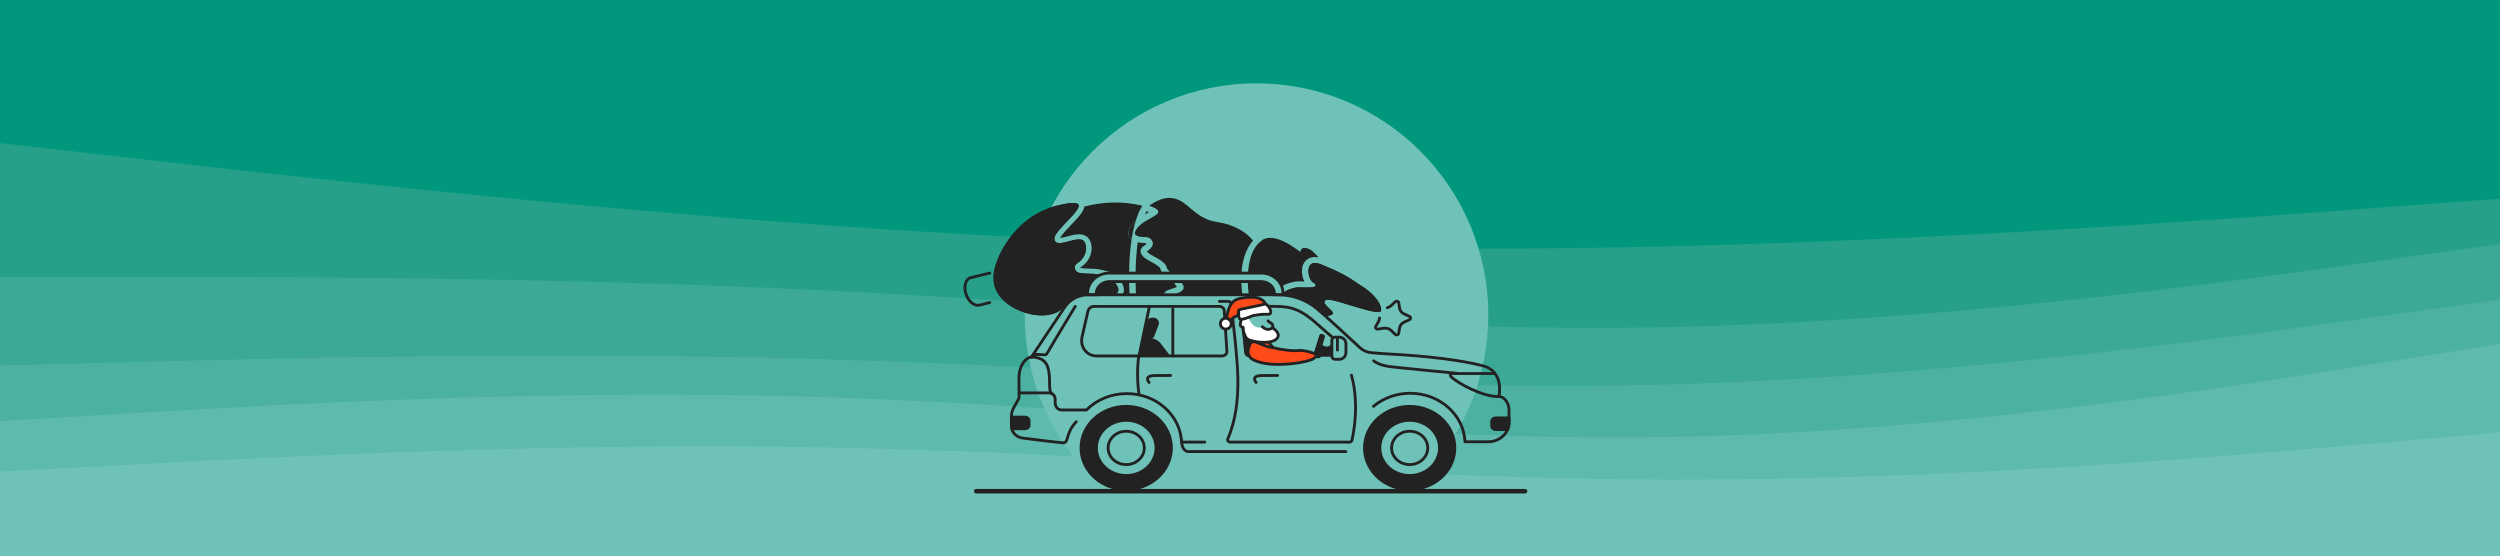
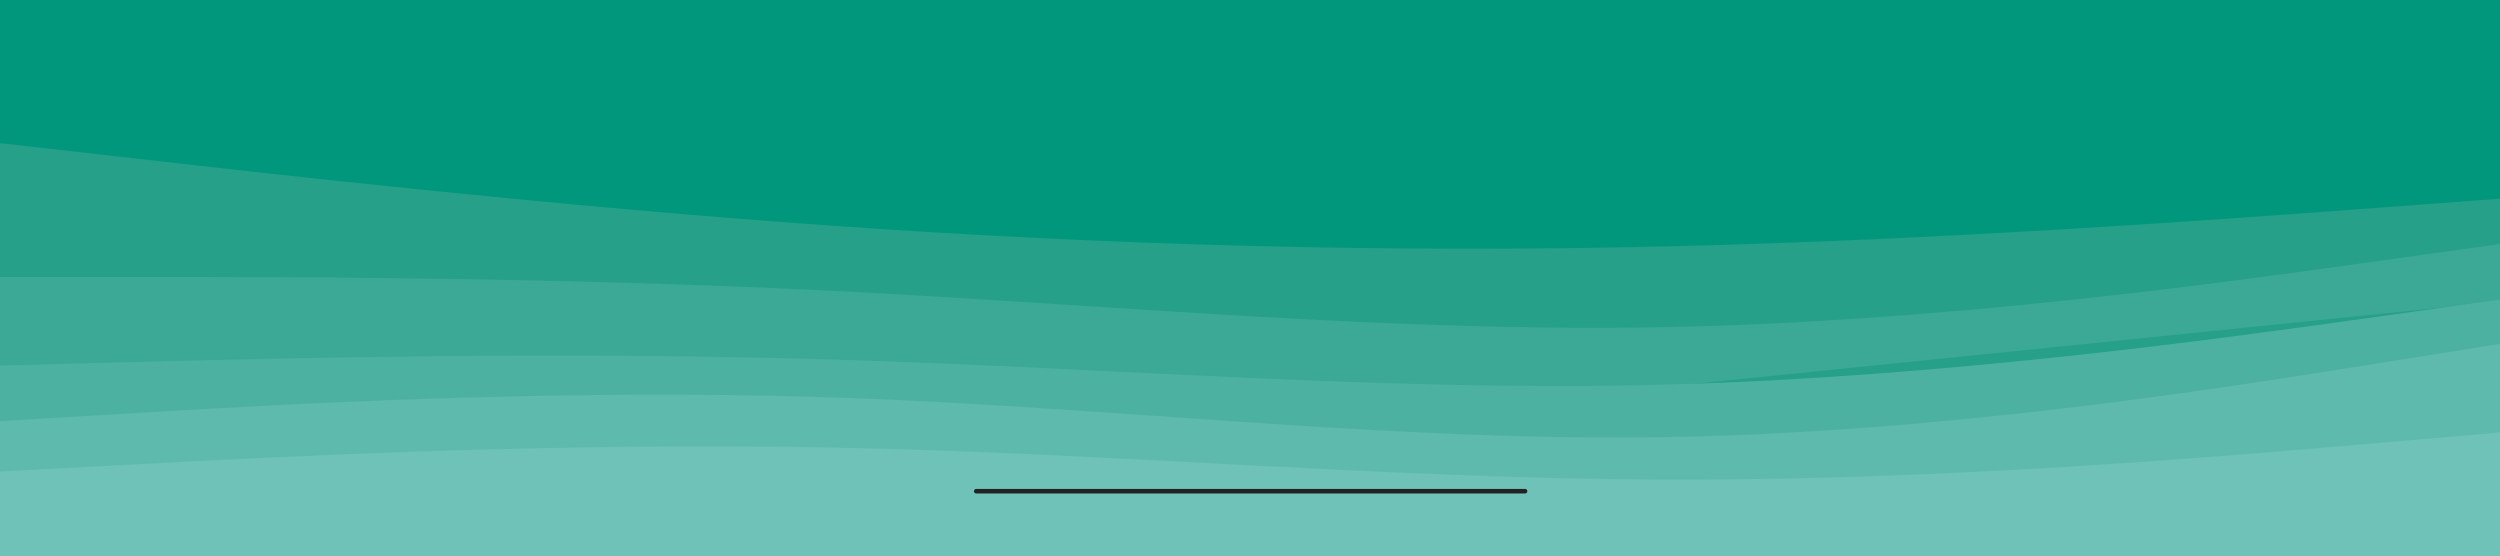
<svg xmlns="http://www.w3.org/2000/svg" width="1920" height="427" viewBox="0 0 1920 427" fill="none">
  <rect x="0" y="0" width="1920" height="427" fill="#333333" stroke="none" />
  <g clip-path="url(#clip0_277_1107)">
    <rect width="1920" height="427" fill="#26A089" />
    <g clip-path="url(#clip1_277_1107)">
      <path d="M0 111.494L106.6 123.593C213.4 135.77 426.6 159.967 640 174.991C853.4 190.015 1066.6 195.866 1280 190.806C1493.4 185.824 1706.6 170.009 1813.4 162.102L1920 154.194V0H1813.4C1706.6 0 1493.4 0 1280 0C1066.6 0 853.4 0 640 0C426.6 0 213.4 0 106.6 0H0V111.494Z" fill="#00977D" />
      <path d="M0 214.291H106.6C213.4 214.291 426.6 214.291 640 224.966C853.4 235.641 1066.6 256.991 1280 252.8C1493.4 248.53 1706.6 218.798 1813.4 203.853L1920 188.987V152.613L1813.4 160.52C1706.6 168.428 1493.4 184.243 1280 189.224C1066.6 194.285 853.4 188.434 640 173.41C426.6 158.385 213.4 134.189 106.6 122.011L0 109.913V214.291Z" fill="#26A089" />
-       <path d="M0 282.294L106.6 279.527C213.4 276.759 426.6 271.224 640 277.708C853.4 284.113 1066.6 302.616 1280 296.923C1493.4 291.23 1706.6 261.498 1813.4 246.553L1920 231.687V187.406L1813.4 202.271C1706.6 217.216 1493.4 246.948 1280 251.218C1066.6 255.409 853.4 234.059 640 223.384C426.6 212.709 213.4 212.709 106.6 212.709H0V282.294Z" fill="#3BA995" />
+       <path d="M0 282.294L106.6 279.527C213.4 276.759 426.6 271.224 640 277.708C853.4 284.113 1066.6 302.616 1280 296.923L1920 231.687V187.406L1813.4 202.271C1706.6 217.216 1493.4 246.948 1280 251.218C1066.6 255.409 853.4 234.059 640 223.384C426.6 212.709 213.4 212.709 106.6 212.709H0V282.294Z" fill="#3BA995" />
      <path d="M0 324.994L106.6 318.668C213.4 312.343 426.6 299.691 640 306.807C853.4 313.924 1066.6 340.809 1280 337.251C1493.4 333.693 1706.6 299.691 1813.4 282.69L1920 265.689V230.105L1813.4 244.971C1706.6 259.916 1493.4 289.648 1280 295.342C1066.6 301.035 853.4 282.532 640 276.127C426.6 269.643 213.4 275.178 106.6 277.945L0 280.713V324.994Z" fill="#4DB1A1" />
      <path d="M0 363.741L106.6 358.047C213.4 352.433 426.6 341.047 640 345.317C853.4 349.507 1066.6 369.276 1280 369.909C1493.4 370.62 1706.6 352.117 1813.4 342.944L1920 333.693V264.107L1813.4 281.108C1706.6 298.109 1493.4 332.111 1280 335.669C1066.6 339.228 853.4 312.343 640 305.226C426.6 298.109 213.4 310.761 106.6 317.087L0 323.413V363.741Z" fill="#5EBAAC" />
      <path d="M0 427.791H106.6C213.4 427.791 426.6 427.791 640 427.791C853.4 427.791 1066.6 427.791 1280 427.791C1493.4 427.791 1706.6 427.791 1813.4 427.791H1920V332.111L1813.4 341.363C1706.6 350.535 1493.4 369.039 1280 368.327C1066.6 367.694 853.4 347.926 640 343.735C426.6 339.465 213.4 350.852 106.6 356.466L0 362.159V427.791Z" fill="#6EC2B7" />
    </g>
    <g clip-path="url(#clip2_277_1107)">
      <circle cx="965" cy="242" r="178" fill="#6EC2B7" />
      <g clip-path="url(#clip3_277_1107)">
        <path d="M1047.48 220.811L1044.52 218.919C1035.87 212.895 1030.14 209.374 1014.79 203.146C1010.12 201.24 1007.04 201.691 1005.64 204.456C1003.64 208.443 1005.83 215.849 1008.69 217.13C1009.26 217.377 1010.74 218.046 1010.41 219.254C1010.16 220.127 1009.87 221.204 998.116 220.665C997.041 220.622 995.952 220.695 994.906 220.913C992.436 221.408 987.002 222.804 985.332 225.569C995.007 226.457 1004.22 230.211 1011.42 236.206C1013.31 237.792 1015.83 239.96 1018.89 242.681C1019.73 242.623 1020.53 242.492 1021.29 242.274C1022.68 241.881 1023.54 241.342 1023.69 240.76C1023.86 240.047 1023.08 238.869 1021.54 237.53C1017.73 234.241 1016.58 232.437 1017.44 231.113C1018.77 229.047 1023.89 230.385 1037.07 234.46C1045.35 237.021 1057.85 240.877 1060.06 239.363C1060.64 238.97 1060.76 238.17 1060.76 237.559C1060.73 233.718 1056.08 226.544 1047.5 220.796L1047.48 220.811Z" fill="#222222" />
        <path d="M849.627 216.519C845.167 217.508 841.869 221.204 841.869 225.613V226.384H835.274V225.118C835.274 218.89 839.298 213.521 845.08 211.106C842.857 210.567 840.431 210.247 837.802 210.247C833.995 210.247 831.119 209.985 828.94 209.578C825.032 208.836 824.058 204.092 827.385 202.07C833.298 198.476 835.898 190.865 832.775 185.685C828.94 179.341 811.361 192.029 809.763 183.779C808.165 175.529 850.034 149.017 813.279 157.558C777.191 165.954 765.729 200.193 765.337 201.429C765.729 200.396 766.15 199.378 766.63 198.359L765.322 201.473C765.322 201.473 765.322 201.458 765.322 201.429C762.518 208.85 761.995 216.329 764.973 222.863C770.305 234.533 786.693 242.186 799.695 242.201C816.881 242.23 817.71 232.379 826.528 228.45C831.656 226.166 844.601 227.083 852.271 226.908C860.407 226.719 860.494 220.957 855.293 216.257H851.981C851.153 216.257 850.354 216.344 849.584 216.519H849.627Z" fill="#222222" />
        <path d="M766.644 198.344C766.179 199.363 765.744 200.396 765.351 201.415C765.351 201.444 765.351 201.458 765.351 201.458L766.659 198.344H766.644Z" fill="#222222" />
        <path d="M760.165 209.723L745.564 213.216C741.642 214.278 739.986 219.865 741.845 225.7C743.705 231.535 748.397 235.391 752.305 234.329L760.165 232.35" stroke="#222222" stroke-width="2.19" stroke-linecap="round" stroke-linejoin="round" />
-         <path d="M1065.42 236.308C1066.54 236.046 1067.59 235.493 1068.42 234.707L1071.61 231.695C1072.5 230.866 1074.04 231.331 1074.21 232.481L1074.87 236.642C1075.17 238.578 1076.48 240.266 1078.4 241.139L1082.49 243.016C1083.63 243.539 1083.63 245.024 1082.49 245.548L1078.4 247.41C1076.49 248.269 1075.16 249.942 1074.85 251.892L1074.18 256.053C1074 257.203 1072.46 257.668 1071.58 256.824L1068.4 253.798C1066.92 252.386 1064.78 251.746 1062.68 252.066L1058.17 252.765C1056.93 252.954 1055.98 251.746 1056.56 250.713L1058.7 246.988C1059.19 246.13 1059.44 245.184 1059.45 244.238" stroke="#222222" stroke-width="2.19" stroke-linecap="round" stroke-linejoin="round" />
        <path d="M877.623 158.112C877.623 158.112 877.579 158.112 877.564 158.097C877.564 158.126 877.564 158.156 877.564 158.185C877.579 158.17 877.608 158.141 877.623 158.112Z" fill="#222222" />
        <path d="M1047.48 220.811L1044.52 218.919C1035.87 212.895 1030.14 209.374 1014.79 203.146C1010.12 201.24 1007.04 201.691 1005.64 204.456C1003.64 208.443 1005.83 215.849 1008.69 217.13C1009.26 217.377 1010.74 218.046 1010.41 219.254C1010.16 220.127 1009.87 221.204 998.116 220.665C997.041 220.622 995.952 220.695 994.906 220.913C992.436 221.408 987.002 222.804 985.332 225.569C995.007 226.457 1004.22 230.211 1011.42 236.206C1013.31 237.792 1015.83 239.96 1018.89 242.681C1019.73 242.623 1020.53 242.492 1021.29 242.274C1022.68 241.881 1023.54 241.342 1023.69 240.76C1023.86 240.047 1023.08 238.869 1021.54 237.53C1017.73 234.241 1016.58 232.437 1017.44 231.113C1018.77 229.047 1023.89 230.385 1037.07 234.46C1045.35 237.021 1057.85 240.877 1060.06 239.363C1060.64 238.97 1060.76 238.17 1060.76 237.559C1060.73 233.718 1056.08 226.544 1047.5 220.796L1047.48 220.811Z" fill="#222222" />
        <path d="M855.337 216.257C860.538 220.957 860.45 226.719 852.315 226.908C851.53 226.922 850.702 226.937 849.83 226.937C847.201 226.937 844.194 226.879 841.201 226.879C835.39 226.879 829.608 227.112 826.571 228.465C817.768 232.379 816.925 242.215 799.797 242.215C799.782 242.215 799.753 242.215 799.738 242.215C786.736 242.201 770.349 234.547 765.017 222.877C762.039 216.344 762.562 208.865 765.366 201.444C765.772 200.207 777.22 165.969 813.307 157.573C818.305 156.409 821.85 155.9 824.247 155.9C839.487 155.9 808.412 176.664 809.792 183.794C810.213 185.962 811.738 186.689 813.83 186.689C817.971 186.689 824.349 183.852 828.722 183.852C830.523 183.852 831.99 184.332 832.818 185.7C835.942 190.865 833.341 198.475 827.429 202.084C824.102 204.107 825.075 208.85 828.983 209.592C831.148 210 834.039 210.262 837.845 210.262C840.46 210.262 842.901 210.582 845.123 211.12C839.341 213.536 835.317 218.905 835.317 225.133V226.399H841.913V225.627C841.913 221.218 845.225 217.523 849.671 216.533C850.441 216.358 851.24 216.271 852.068 216.271H855.38L855.337 216.257Z" fill="#222222" />
        <path d="M1003.43 190.574C1001.81 190.269 1000.63 190.414 999.83 191.025C998.93 191.724 998.857 192.742 998.872 193.528C998.552 193.339 998.116 193.063 997.52 192.626C991.361 188.261 979.07 179.574 970.353 183.794C969.482 184.259 969.177 184.536 968.77 184.914C967.346 186.224 959.835 190.487 958.455 209.723H968.639C975.903 209.723 982.077 214.001 984.373 219.982C987.177 218.119 990.823 217.042 993.845 216.431C995.051 216.184 996.286 216.067 997.52 216.067C997.796 216.067 998.087 216.067 998.363 216.082C999.598 216.14 1000.73 216.184 1001.76 216.198C999.671 212.037 999.162 206.435 1001.14 202.521C1002.78 199.261 1005.96 197.399 1009.88 197.399C1010.76 197.399 1011.66 197.486 1012.59 197.675C1009.11 193.455 1006.05 191.069 1003.42 190.574H1003.43Z" fill="#222222" />
        <path d="M943.564 172.575C940.223 171.455 937.651 171.003 935.167 170.567C931.68 169.956 928.659 169.432 924.228 167.104C920.973 165.401 918.939 163.772 917.574 162.68C917.312 162.477 917.08 162.288 916.876 162.127C915.961 161.414 915.002 160.6 914 159.727C907.782 154.343 899.283 146.951 884.203 156.889L882.533 157.995L884.45 158.708C889.303 160.512 889.477 161.909 889.535 162.375C889.753 164.165 887.399 165.532 883.55 167.642C879.133 170.058 873.627 173.055 871.709 178.192L871.666 178.308C871.491 178.759 871.491 179.487 871.971 180.127C872.668 181.058 874.615 182.149 879.918 182.091C879.932 182.091 879.947 182.091 879.976 182.091C881.952 182.091 883.753 183.081 884.712 184.667C885.656 186.238 885.598 188.057 884.552 189.556C883.68 190.822 882.765 191.753 881.85 192.32L880.906 192.961L881.472 193.776C882.024 194.561 883.797 195.58 886.266 196.933C890.363 199.174 895.462 201.968 896.044 205.547C896.218 206.595 897.482 207.89 899.603 209.723H953.458C954.329 196.366 958.775 188.785 962.305 184.798C956.029 176.78 946.717 173.623 943.564 172.56V172.575Z" fill="#222222" />
        <path d="M906.823 216.257C908.45 218.09 909.438 219.909 908.944 221.568C908.508 223.037 906.867 224.26 904.063 225.234L898.557 227.141L904.441 227.257C923.225 227.606 943.303 227.228 954.199 227.242C953.661 223.27 953.385 219.618 953.327 216.271H906.838L906.823 216.257Z" fill="#222222" />
        <path d="M978.78 226.384V225.613C978.78 220.447 974.232 216.257 968.625 216.257H958.295C958.354 219.545 958.63 223.139 959.182 227.097V227.126C959.559 227.112 959.908 227.097 960.213 227.097L978.794 226.966L979.157 226.369H978.794L978.78 226.384Z" fill="#222222" />
        <path d="M964.629 188.29L964.818 188.086C964.818 188.086 964.688 188.188 964.6 188.261C964.6 188.261 964.6 188.29 964.615 188.29H964.629Z" fill="#222222" />
        <path d="M964.63 188.29C964.63 188.29 964.63 188.261 964.615 188.261C964.702 188.188 964.775 188.13 964.833 188.086L964.644 188.29H964.63Z" fill="#222222" />
        <path d="M867.032 176.635V176.693C867.032 176.693 866.973 176.795 866.944 176.838C866.218 178.803 866.567 181.014 867.889 182.746C868.223 183.182 868.615 183.575 869.036 183.939C869.864 178.541 870.954 173.681 872.32 169.359C870.097 171.294 868.15 173.652 867.032 176.635Z" fill="#222222" />
        <path d="M874.673 163C874.993 162.273 875.312 161.574 875.647 160.92C874.891 162.273 874.194 163.859 873.569 165.707C873.918 164.776 874.295 163.874 874.673 163Z" fill="#222222" />
        <path d="M867.889 182.746C866.567 181.014 866.218 178.803 866.944 176.838C866.959 176.795 866.988 176.736 867.003 176.693V176.635C868.15 173.666 870.082 171.309 872.32 169.359C872.712 168.093 873.133 166.871 873.584 165.707C874.208 163.859 874.906 162.258 875.661 160.92C876.184 159.857 876.722 158.882 877.245 158.009C876.954 157.937 876.664 157.864 876.358 157.791C862.063 154.459 846.896 154.852 832.702 158.693C832.296 162.593 828.082 166.987 822.707 172.604C820.02 175.412 815.211 180.432 814.194 182.746C815.647 182.659 817.811 182.077 819.903 181.524C822.852 180.738 825.903 179.923 828.722 179.923C833.487 179.923 835.651 182.338 836.523 183.794C840.707 190.705 837.598 200.585 829.753 205.358C829.681 205.402 829.622 205.431 829.651 205.591C829.681 205.736 829.739 205.736 829.826 205.765C831.889 206.158 834.576 206.362 837.816 206.362C840.678 206.362 843.497 206.697 846.17 207.337L856.136 209.752H867.148C867.25 200.134 867.889 191.52 869.051 183.968C868.615 183.604 868.237 183.212 867.903 182.775L867.889 182.746Z" fill="#222222" />
        <path d="M892.819 209.723C891.947 208.646 891.337 207.497 891.133 206.216C891.133 206.216 891.003 205.562 889.288 204.252C887.734 203.059 885.598 201.895 883.724 200.862C880.499 199.101 878.465 197.922 877.288 196.249L876.722 195.434C875.312 193.412 875.85 190.72 877.957 189.279L878.901 188.639C878.901 188.639 879.017 188.566 879.075 188.523C879.162 188.464 879.642 188.144 880.368 187.097C880.412 187.038 880.441 186.995 880.368 186.878C880.296 186.747 880.15 186.66 879.99 186.66C879.845 186.66 879.714 186.66 879.569 186.66C877.361 186.66 875.429 186.471 873.787 186.107C872.857 192.611 872.247 200.411 872.131 209.723H892.848H892.819Z" fill="#222222" />
        <path d="M867.148 216.257H860.857C863.109 219.356 863.763 222.63 862.557 225.453C862.499 225.584 862.441 225.7 862.383 225.846C863.065 225.86 863.734 225.889 864.387 225.904C865.433 225.933 866.436 225.962 867.424 225.991C867.424 225.947 867.409 225.904 867.409 225.86C867.264 222.557 867.191 219.37 867.148 216.271V216.257Z" fill="#222222" />
        <path d="M902.973 219.138C902.247 218.308 901.869 217.29 901.869 216.257H872.116C872.16 219.254 872.232 222.383 872.378 225.671C872.378 225.817 872.378 225.962 872.349 226.108C881.705 226.34 888.576 226.413 893.777 225.962C894.184 224.565 895.288 223.401 896.828 222.863L902.334 220.957C903.061 220.709 903.554 220.476 903.874 220.302C903.7 220.04 903.438 219.661 902.988 219.152L902.973 219.138Z" fill="#222222" />
        <path d="M881.007 163.699C881.385 163.495 881.908 163.204 882.46 162.899L880.673 162.244C880.673 162.244 880.586 162.2 880.528 162.186C880.15 162.928 879.758 163.728 879.366 164.616C879.918 164.31 880.47 164.004 880.993 163.713L881.007 163.699Z" fill="#222222" />
        <path d="M985.332 226.384V225.118C985.332 216.621 977.85 209.723 968.639 209.723H851.981C842.756 209.723 835.288 216.621 835.288 225.118V226.384H841.884V225.613C841.884 221.204 845.196 217.508 849.642 216.519C850.412 216.344 851.211 216.257 852.039 216.257H968.639C974.247 216.257 978.794 220.447 978.794 225.613V226.384H985.346H985.332Z" stroke="#222222" stroke-width="2.19" stroke-miterlimit="10" />
        <path d="M1147.4 286.872H1118.51C1118.51 286.872 1110.77 285.984 1115.12 290C1119.48 294.016 1138.5 304.886 1151.15 304.551" stroke="#222222" stroke-width="2.19" stroke-linecap="round" stroke-linejoin="round" />
        <path d="M1022.86 272.83L959.414 273.354C958.31 273.354 957.351 272.598 957.075 271.492L952.688 237.355C952.426 236.322 953.167 235.304 954.213 235.304H979.129C991.376 235.304 999.206 237.384 1012.59 249.738C1016.54 253.39 1020.78 256.795 1023.73 259.385" stroke="#222222" stroke-width="2.19" stroke-miterlimit="10" />
        <path d="M1037.92 288.123C1044.05 310.357 1039.58 332.591 1038.26 338.193C1038.07 338.979 1037.31 339.546 1036.43 339.546H944.668C943.346 339.546 942.46 338.309 942.94 337.174C948.707 323.613 950.915 308.524 950.697 291.048C950.494 274.649 946.266 240.542 945.293 232.976C945.177 232.103 944.392 231.462 943.434 231.462H936.518" stroke="#222222" stroke-width="2.19" stroke-linecap="round" stroke-linejoin="round" />
        <path d="M1033.68 346.822H912.881C912.881 346.822 907.564 347.462 907.303 337.538" stroke="#222222" stroke-width="2.19" stroke-linecap="round" stroke-linejoin="round" />
        <path d="M1054.85 312.045C1062.31 305.832 1072.21 302.034 1083.06 302.034C1105.74 302.034 1124.23 318.578 1125.09 339.284H1142.93C1147.33 339.284 1151.34 337.64 1154.22 334.963C1155.77 333.522 1157.01 331.805 1157.82 329.884C1158.53 328.24 1158.91 326.421 1158.91 324.544V314.839C1158.91 312.453 1158.24 310.066 1156.85 308.058C1155.61 306.283 1153.77 304.624 1151.15 304.537C1151.15 304.537 1155.67 285.301 1138.95 280.95C1122.23 276.585 1095.7 273.296 1063.71 271.696L1053.37 270.881C1049.97 270.619 1046.8 269.236 1044.4 267.01C1036.8 259.924 1019.49 243.831 1011.24 236.963C1003.04 230.138 992.407 226.37 981.366 226.37H836C828.562 226.37 821.661 229.935 817.768 235.769L792.097 274.271C788.015 274.46 782.509 280.251 782.552 290.845L782.668 304.042C782.756 304.93 782.567 305.832 782.131 306.618L778.615 312.947C777.395 315.144 776.756 317.574 776.756 320.048V327.207C776.756 332.111 780.867 336.185 786.17 336.534C786.17 336.534 811.143 339.735 816.228 340.07C821.313 340.405 817.71 333.289 826.572 323.875" stroke="#222222" stroke-width="2.19" stroke-linecap="round" stroke-linejoin="round" />
        <path d="M1158.91 320.921V324.559C1158.91 326.436 1158.53 328.255 1157.82 329.899H1148.62C1146.97 329.899 1145.63 328.662 1145.63 327.134V323.671C1145.63 322.158 1146.98 320.921 1148.62 320.921H1158.91Z" fill="#222222" stroke="#222222" stroke-width="2.19" stroke-linecap="round" stroke-linejoin="round" />
        <path d="M777.046 320.339V323.977C777.046 325.854 777.424 327.673 778.136 329.317H787.332C788.988 329.317 790.325 328.08 790.325 326.552V323.089C790.325 321.576 788.974 320.339 787.332 320.339H777.046Z" fill="#222222" stroke="#222222" stroke-width="2.19" stroke-linecap="round" stroke-linejoin="round" />
        <path d="M964.688 293.74C964.688 293.74 959.588 288.094 970.31 288.415L981.191 288.342" stroke="#222222" stroke-width="2.19" stroke-linecap="round" stroke-linejoin="round" />
        <path d="M882.504 293.74C882.504 293.74 877.405 288.094 888.126 288.415L899.007 288.342" stroke="#222222" stroke-width="2.19" stroke-linecap="round" stroke-linejoin="round" />
        <path d="M942.286 269.935C942.402 271.797 940.63 273.369 938.392 273.369H841.884C834.649 273.369 829.317 266.253 831.002 258.862L835.521 239.116C836.029 236.89 837.918 235.318 840.097 235.318H936.315C938.392 235.318 940.107 236.672 940.208 238.389L942.271 269.935H942.286Z" stroke="#222222" stroke-width="2.19" stroke-miterlimit="10" />
        <path d="M825.787 235.318C825.787 235.318 810.678 260.113 804.707 270.43C803.283 272.903 803.472 272.612 799.55 272.336L793.826 272.147L792.083 274.271C792.083 274.271 801.613 273.587 804.46 281.357C807.744 290.335 804.242 300.841 808.223 302.558" stroke="#222222" stroke-width="2.19" stroke-linecap="round" stroke-linejoin="round" />
        <path d="M782.596 301.758H805.157C805.157 301.758 810.809 301.219 810.387 307.942C809.952 314.868 815.051 314.868 815.051 314.868H834.373C842.058 307.141 853.114 302.281 865.39 302.281C888.068 302.281 906.562 318.826 907.419 339.532H925.259" stroke="#222222" stroke-width="2.19" stroke-linecap="round" stroke-linejoin="round" />
        <path d="M874.688 302.573C872.567 286.989 874.339 274.067 874.688 273.398C874.717 273.369 874.717 273.369 874.717 273.369L880.325 246.843L882.751 235.333" stroke="#222222" stroke-width="2.19" stroke-linecap="round" stroke-linejoin="round" />
        <path d="M900.722 237.094V273.369" stroke="#222222" stroke-width="2.19" stroke-linecap="round" stroke-linejoin="round" />
        <path d="M1119.7 286.785C1119.7 286.785 1071.64 282.216 1066.62 281.445C1063.58 280.979 1058.13 279.713 1054.96 277.123" stroke="#222222" stroke-width="2.19" stroke-linecap="round" stroke-linejoin="round" />
        <path d="M1028.55 275.944H1025.31C1023.96 275.944 1022.86 274.838 1022.86 273.485V261.393C1022.86 260.04 1023.96 258.934 1025.31 258.934H1028.55C1031.39 258.934 1033.68 261.233 1033.68 264.071V270.822C1033.68 273.66 1031.39 275.959 1028.55 275.959V275.944Z" stroke="#222222" stroke-width="2.19" stroke-linecap="round" stroke-linejoin="round" />
        <path d="M1027.13 268.858V259.283" stroke="#222222" stroke-width="2.19" stroke-linecap="round" stroke-linejoin="round" />
        <path d="M899.24 273.951L874.325 273.369L879.932 246.843C881.284 245.227 882.867 244.063 884.596 243.947H885.613C888.722 243.947 890.886 246.784 889.84 249.476L886.412 258.338C886.15 259.022 885.598 259.56 884.93 259.851C887.56 260.39 889.913 261.801 891.497 263.867L899.225 273.951H899.24Z" fill="#222222" />
        <path d="M967.143 273.369L958.601 273.747C956.639 273.747 955.419 272.074 955.419 269.673L953.472 244.515C953.981 244.122 955.448 244.005 956 243.947H956.785C959.124 243.947 960.765 246.784 959.981 249.476L957.38 258.338C957.192 259.022 956.77 259.546 956.262 259.851C958.252 260.375 962.262 259.851 963.453 261.932L967.143 273.369Z" fill="#222222" />
        <path d="M1022.48 273.107V264.609C1019.72 266.719 1018.19 266.501 1015.59 265.104L1017.55 258.803C1017.82 257.989 1017.34 257.116 1016.49 256.854L1015.22 256.475C1014.37 256.228 1013.49 256.694 1013.23 257.508L1008.36 273.092H1022.47L1022.48 273.107Z" fill="#222222" />
        <path d="M864.911 310.997C845.153 310.997 829.128 325.766 829.128 343.999C829.128 344.552 829.128 345.105 829.172 345.657C830.116 363.119 845.748 377 864.911 377C884.073 377 899.734 363.119 900.678 345.657C900.707 345.105 900.722 344.552 900.722 343.999C900.722 325.766 884.697 310.997 864.911 310.997ZM886.673 345.716C886.572 346.865 886.354 347.986 886.049 349.077C885.526 350.954 884.712 352.729 883.651 354.344C881.806 357.182 879.22 359.554 876.155 361.256C874.397 362.231 872.48 362.973 870.46 363.453C868.688 363.89 866.843 364.108 864.925 364.108C863.007 364.108 861.177 363.89 859.419 363.453C857.385 362.973 855.453 362.231 853.71 361.241C850.63 359.539 848.058 357.167 846.213 354.33C845.153 352.715 844.339 350.954 843.831 349.077C843.526 347.986 843.308 346.865 843.206 345.716C843.148 345.148 843.119 344.566 843.119 343.999C843.119 342.238 843.366 340.536 843.816 338.906C844.325 337.087 845.109 335.385 846.126 333.799C847.971 330.903 850.572 328.473 853.68 326.756C855.482 325.752 857.429 324.995 859.521 324.501C861.249 324.093 863.065 323.875 864.94 323.875C866.814 323.875 868.644 324.093 870.387 324.501C872.48 324.995 874.441 325.766 876.242 326.77C879.366 328.517 881.981 330.961 883.811 333.871C884.799 335.428 885.555 337.116 886.063 338.906C886.513 340.536 886.76 342.238 886.76 343.999C886.76 344.566 886.731 345.148 886.673 345.716Z" fill="#222222" />
        <path d="M864.925 356.803C872.595 356.803 878.814 351.07 878.814 343.999C878.814 336.927 872.595 331.194 864.925 331.194C857.255 331.194 851.036 336.927 851.036 343.999C851.036 351.07 857.255 356.803 864.925 356.803Z" stroke="#222222" stroke-width="2.19" stroke-miterlimit="10" />
        <path d="M1082.61 310.997C1062.85 310.997 1046.83 325.766 1046.83 343.999C1046.83 344.552 1046.83 345.105 1046.87 345.657C1047.82 363.119 1063.45 377 1082.61 377C1101.77 377 1117.43 363.119 1118.38 345.657C1118.41 345.105 1118.42 344.552 1118.42 343.999C1118.42 325.766 1102.4 310.997 1082.61 310.997ZM1104.36 345.716C1104.26 346.865 1104.04 347.986 1103.73 349.077C1103.21 350.954 1102.4 352.729 1101.34 354.344C1099.49 357.182 1096.91 359.554 1093.84 361.256C1092.08 362.231 1090.16 362.973 1088.15 363.453C1086.37 363.89 1084.53 364.108 1082.61 364.108C1080.69 364.108 1078.86 363.89 1077.1 363.453C1075.07 362.973 1073.14 362.231 1071.39 361.241C1068.31 359.539 1065.74 357.167 1063.9 354.33C1062.84 352.715 1062.02 350.954 1061.52 349.077C1061.21 347.986 1060.99 346.865 1060.89 345.716C1060.83 345.148 1060.8 344.566 1060.8 343.999C1060.8 342.238 1061.05 340.536 1061.5 338.906C1062.01 337.087 1062.79 335.385 1063.81 333.799C1065.66 330.903 1068.26 328.473 1071.37 326.756C1073.17 325.752 1075.11 324.995 1077.21 324.501C1078.93 324.093 1080.75 323.875 1082.62 323.875C1084.5 323.875 1086.33 324.093 1088.07 324.501C1090.16 324.995 1092.13 325.766 1093.93 326.77C1097.05 328.517 1099.67 330.961 1101.5 333.871C1102.48 335.428 1103.24 337.116 1103.75 338.906C1104.2 340.536 1104.45 342.238 1104.45 343.999C1104.45 344.566 1104.42 345.148 1104.36 345.716Z" fill="#222222" />
-         <path d="M1082.62 356.803C1090.3 356.803 1096.51 351.07 1096.51 343.999C1096.51 336.927 1090.3 331.194 1082.62 331.194C1074.95 331.194 1068.74 336.927 1068.74 343.999C1068.74 351.07 1074.95 356.803 1082.62 356.803Z" stroke="#222222" stroke-width="2.19" stroke-miterlimit="10" />
        <path d="M974.625 262.921C974.625 262.921 977.4 267.898 981.976 269.6C986.538 271.303 961.07 273.296 961.07 273.296C961.07 273.296 964.441 273.66 963.119 271.972C962.233 270.852 962.421 270.808 962.959 269.484C963.889 267.17 962.073 264.144 965.937 263.853" fill="#FF4B19" />
        <path d="M974.625 262.921C974.625 262.921 977.4 267.898 981.976 269.6C986.538 271.303 961.07 273.296 961.07 273.296C961.07 273.296 964.441 273.66 963.119 271.972C962.233 270.852 962.421 270.808 962.959 269.484C963.889 267.17 962.073 264.144 965.937 263.853" stroke="#222222" stroke-width="2.19" stroke-miterlimit="10" />
        <path d="M964.237 262.645C962.639 262.005 960.765 262.674 960.068 264.187C958.63 267.301 957.845 270.706 959.269 273.238C960.373 275.202 962.174 276.163 962.988 276.555C976.862 283.394 1007.05 277.996 1009.11 275.1C1009.26 274.911 1009.97 274.184 1011.09 274.009C1011.8 273.965 1012.05 274.009 1012.73 273.965C1016.09 274.096 1004.83 268.451 996.62 269.251C988.397 270.066 971.952 265.744 971.952 265.744L964.252 262.645H964.237Z" fill="#FF4B19" stroke="#222222" stroke-width="2.19" stroke-miterlimit="10" />
        <path d="M942.053 243.947C942.053 243.947 943.39 232.976 949.085 230.313C949.085 230.313 954.605 228.014 962.726 228.363C970.862 228.712 973.332 233.849 973.332 233.849C973.332 233.849 963.177 234.693 960.431 236.133C957.685 237.574 949.419 241.91 945.467 245.708C945.467 245.708 942.794 243.249 942.053 243.932V243.947Z" fill="#FF4B19" />
        <path d="M941.414 252.736C943.717 252.736 945.584 250.866 945.584 248.56C945.584 246.253 943.717 244.384 941.414 244.384C939.111 244.384 937.245 246.253 937.245 248.56C937.245 250.866 939.111 252.736 941.414 252.736Z" fill="white" stroke="#222222" stroke-width="2.19" stroke-miterlimit="10" />
        <path d="M956.944 239.203C956.944 239.203 960.024 249.724 964.76 251.135C969.351 252.503 970.862 251.135 970.862 251.135L974.291 253.39L977.559 251.339L981.976 257.334L978.475 261.757L968.741 262.907L957.787 260.695L955.419 254.22L954.693 251.339L952.455 249.724L956.944 239.203Z" fill="white" />
        <path d="M951.337 238.752C951.337 238.752 950.93 242.71 951.86 244.616C952.702 246.377 959.182 243.685 961.332 242.739C961.826 242.521 962.334 242.361 962.872 242.259C964.789 241.91 969.54 241.153 973.317 241.357C978.184 241.619 974.901 236.497 974.901 236.497C974.901 236.497 973.84 234.518 972.082 233.368" fill="white" />
-         <path d="M951.337 238.752C951.337 238.752 950.93 242.71 951.86 244.616C952.702 246.377 959.182 243.685 961.332 242.739C961.826 242.521 962.334 242.361 962.872 242.259C964.789 241.91 969.54 241.153 973.317 241.357C978.184 241.619 974.901 236.497 974.901 236.497C974.901 236.497 973.84 234.518 972.082 233.368" stroke="#222222" stroke-width="2.19" stroke-linecap="round" stroke-linejoin="round" />
        <path d="M953.065 246.45C953.065 246.45 952.092 249.549 952.76 250.335C953.429 251.121 954.518 251.251 954.765 251.368C955.012 251.484 954.576 254.278 955.491 255.981C956.407 257.683 956.334 259.458 958.76 260.782C961.68 262.354 974.45 264.726 979.782 260.782C985.114 256.839 977.719 252.037 977.719 252.037" stroke="#222222" stroke-width="2.19" stroke-linecap="round" stroke-linejoin="round" />
        <path d="M969.511 250.917C969.511 250.917 972.01 253.652 975.09 252.823C977.647 252.139 977.676 250.946 977.487 250.044C977.007 247.759 974.697 247.89 973.869 246.406" stroke="#222222" stroke-width="2.19" stroke-linecap="round" stroke-linejoin="round" />
        <path d="M970.252 230.997C970.252 230.997 970.165 230.909 970.107 230.88C969.656 230.546 969.162 230.225 968.683 229.949C967.666 229.352 966.562 228.872 965.414 228.625C964.136 228.334 962.814 228.261 961.492 228.247C959.269 228.217 957.032 228.363 954.838 228.727C952.804 229.061 950.581 229.483 948.765 230.502C946.731 231.651 945.25 233.616 944.276 235.74C943.622 237.152 943.172 238.636 942.809 240.135C942.62 240.906 942.46 241.677 942.315 242.463C942.213 242.957 941.995 243.467 942.126 243.932C942.155 244.02 941.879 243.554 941.923 243.641C942.141 244.02 943.957 245.3 944.291 245.577C944.785 245.999 945.075 246.435 945.598 245.577C946.063 244.835 946.354 244.529 947.109 244.049C948.315 243.292 949.564 242.608 950.828 241.968C950.901 241.939 950.973 241.895 951.017 241.837C951.075 241.764 951.09 241.662 951.104 241.561C951.148 240.979 951.061 240.396 951.075 239.814C951.09 237.967 951.555 237.821 953.937 237.283C955.012 237.035 955.986 236.89 957.003 236.671C960.373 235.973 963.729 235.275 967.099 234.562C968.697 234.227 970.296 233.834 971.894 233.47C971.647 233.005 971.371 232.568 971.095 232.132C970.848 231.739 970.615 231.331 970.266 231.026L970.252 230.997Z" stroke="#222222" stroke-width="2.19" stroke-miterlimit="10" />
      </g>
    </g>
    <path fill-rule="evenodd" clip-rule="evenodd" d="M748 377.245C748 376.292 748.731 375.52 749.632 375.52L1171.37 375.52C1172.27 375.52 1173 376.292 1173 377.245C1173 378.197 1172.27 378.969 1171.37 378.969L749.632 378.969C748.731 378.969 748 378.197 748 377.245Z" fill="#222222" />
  </g>
  <defs>
    <clipPath id="clip0_277_1107">
      <rect width="1920" height="427" fill="white" />
    </clipPath>
    <clipPath id="clip1_277_1107">
      <rect width="1920" height="427" fill="white" />
    </clipPath>
    <clipPath id="clip2_277_1107">
-       <rect width="497" height="401" fill="white" transform="translate(712 -24)" />
-     </clipPath>
+       </clipPath>
    <clipPath id="clip3_277_1107">
      <rect width="420" height="225" fill="white" transform="translate(740 152)" />
    </clipPath>
  </defs>
</svg>